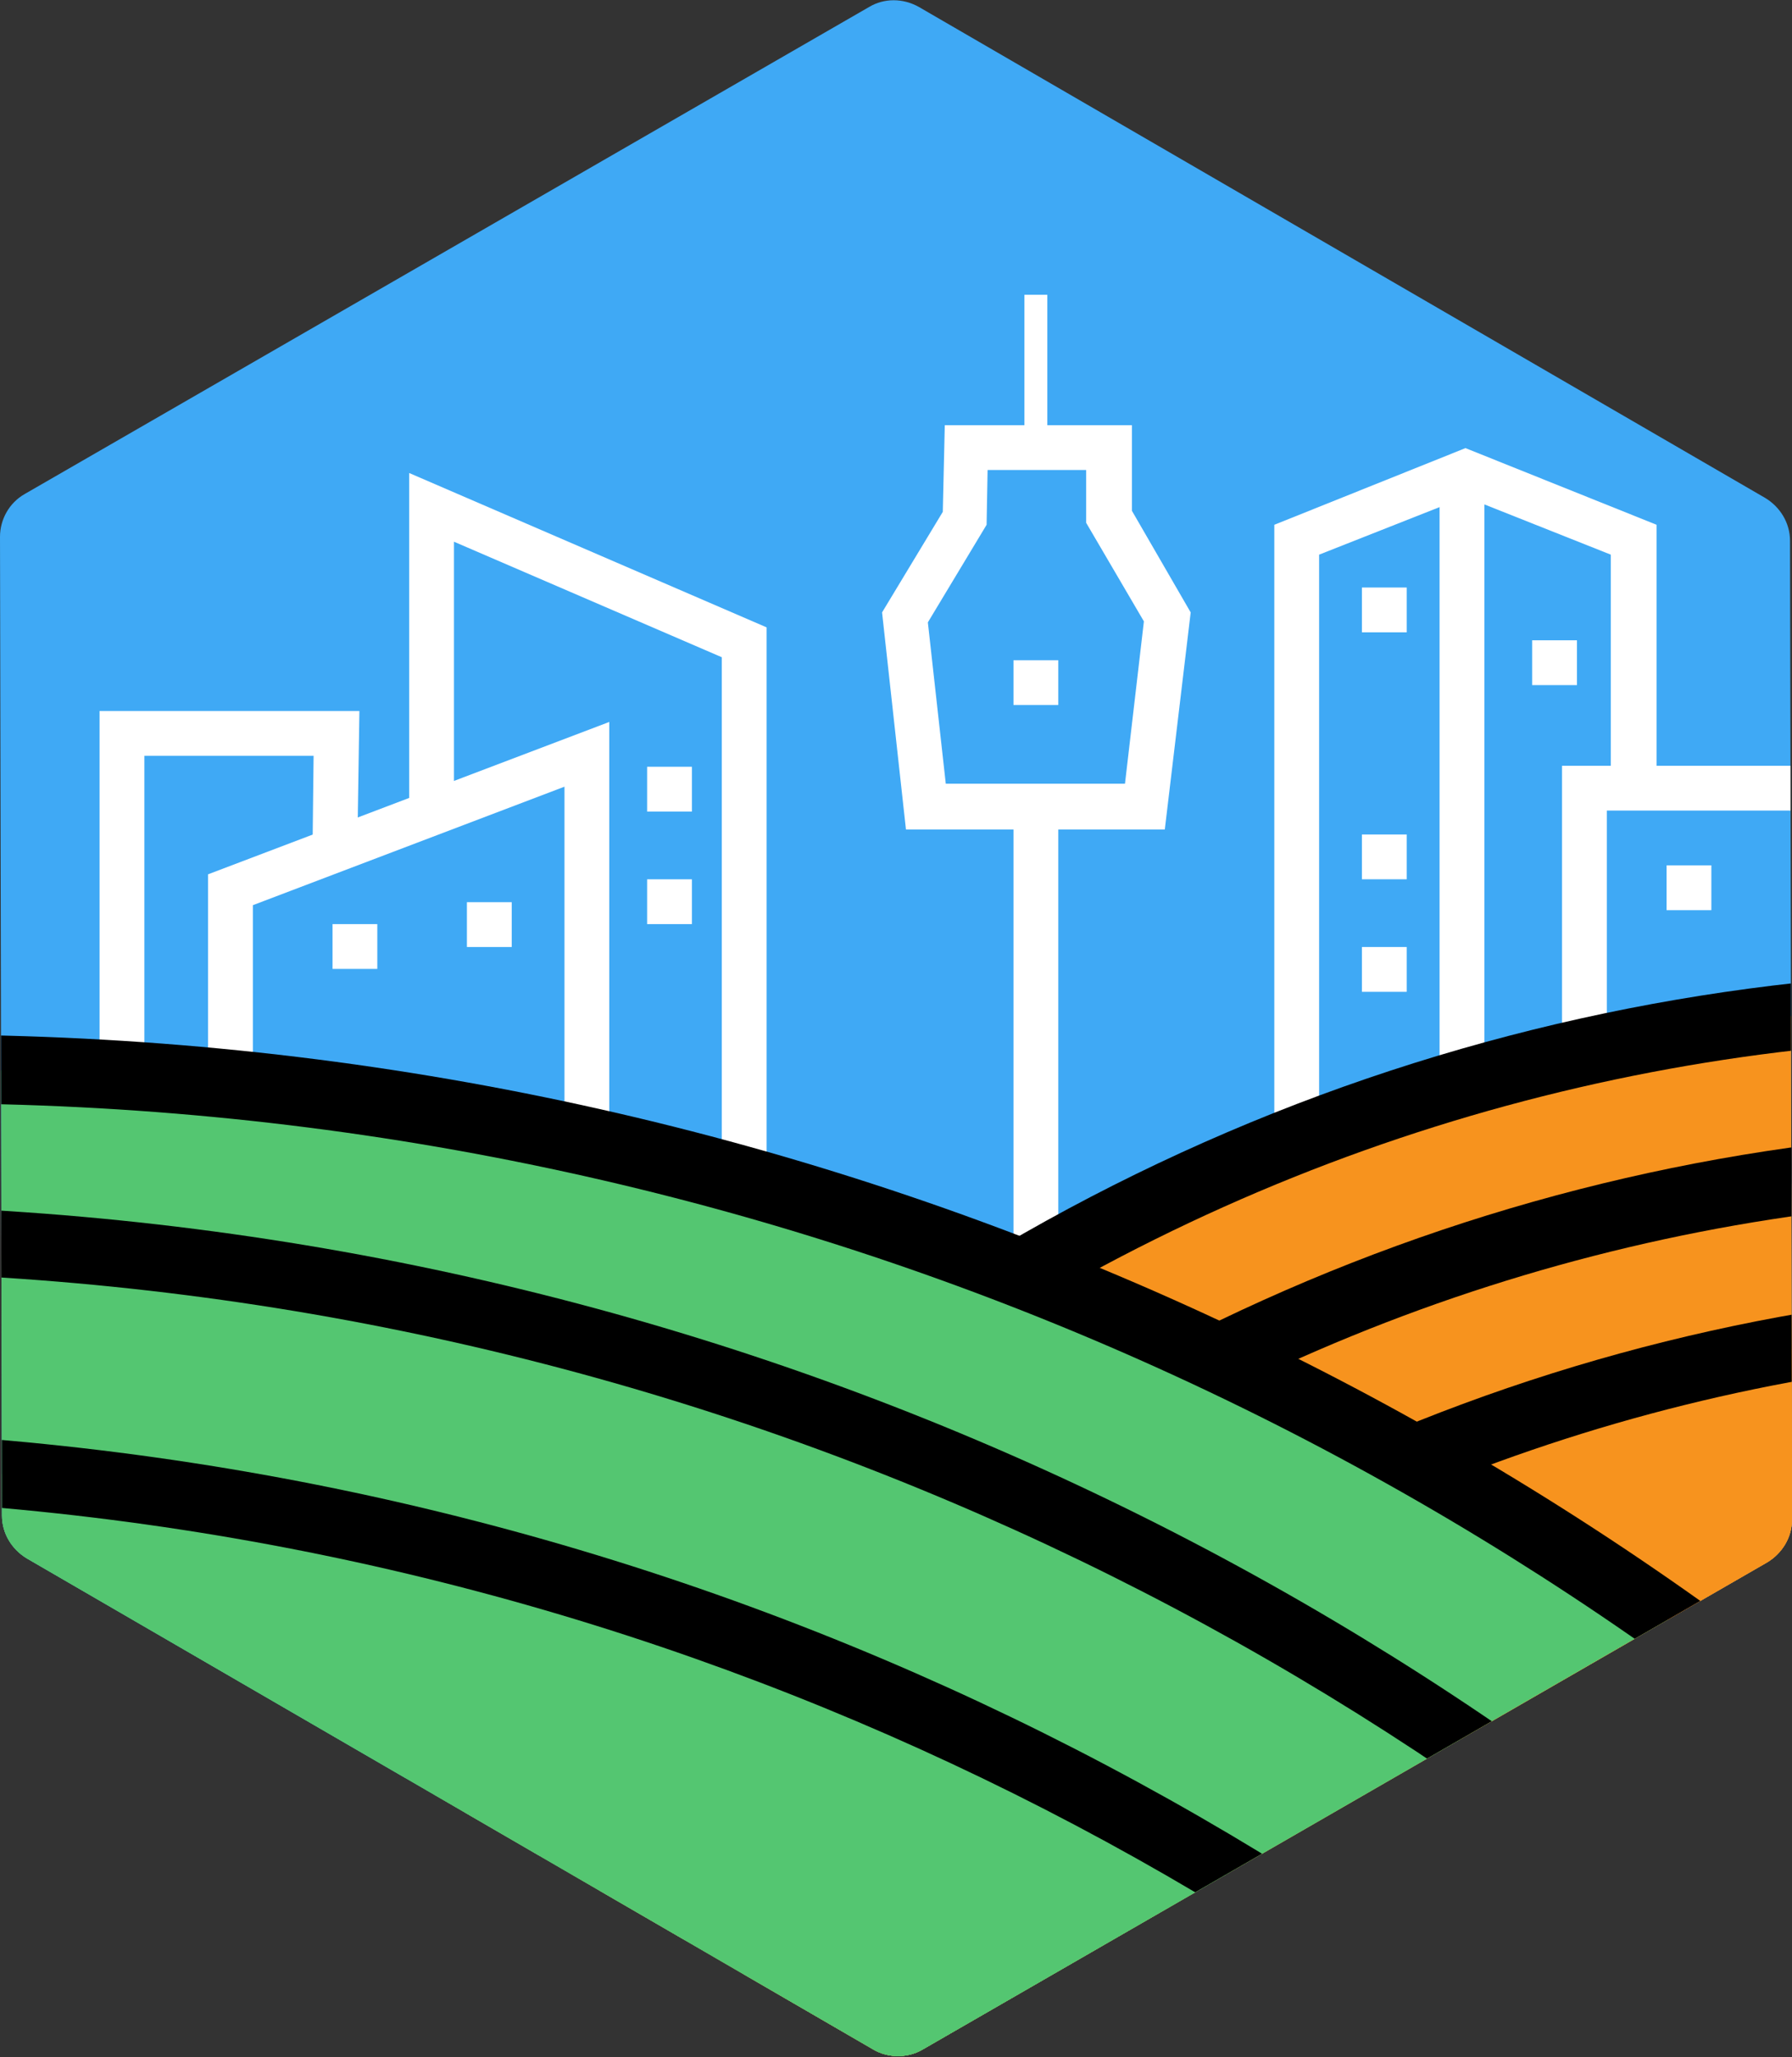
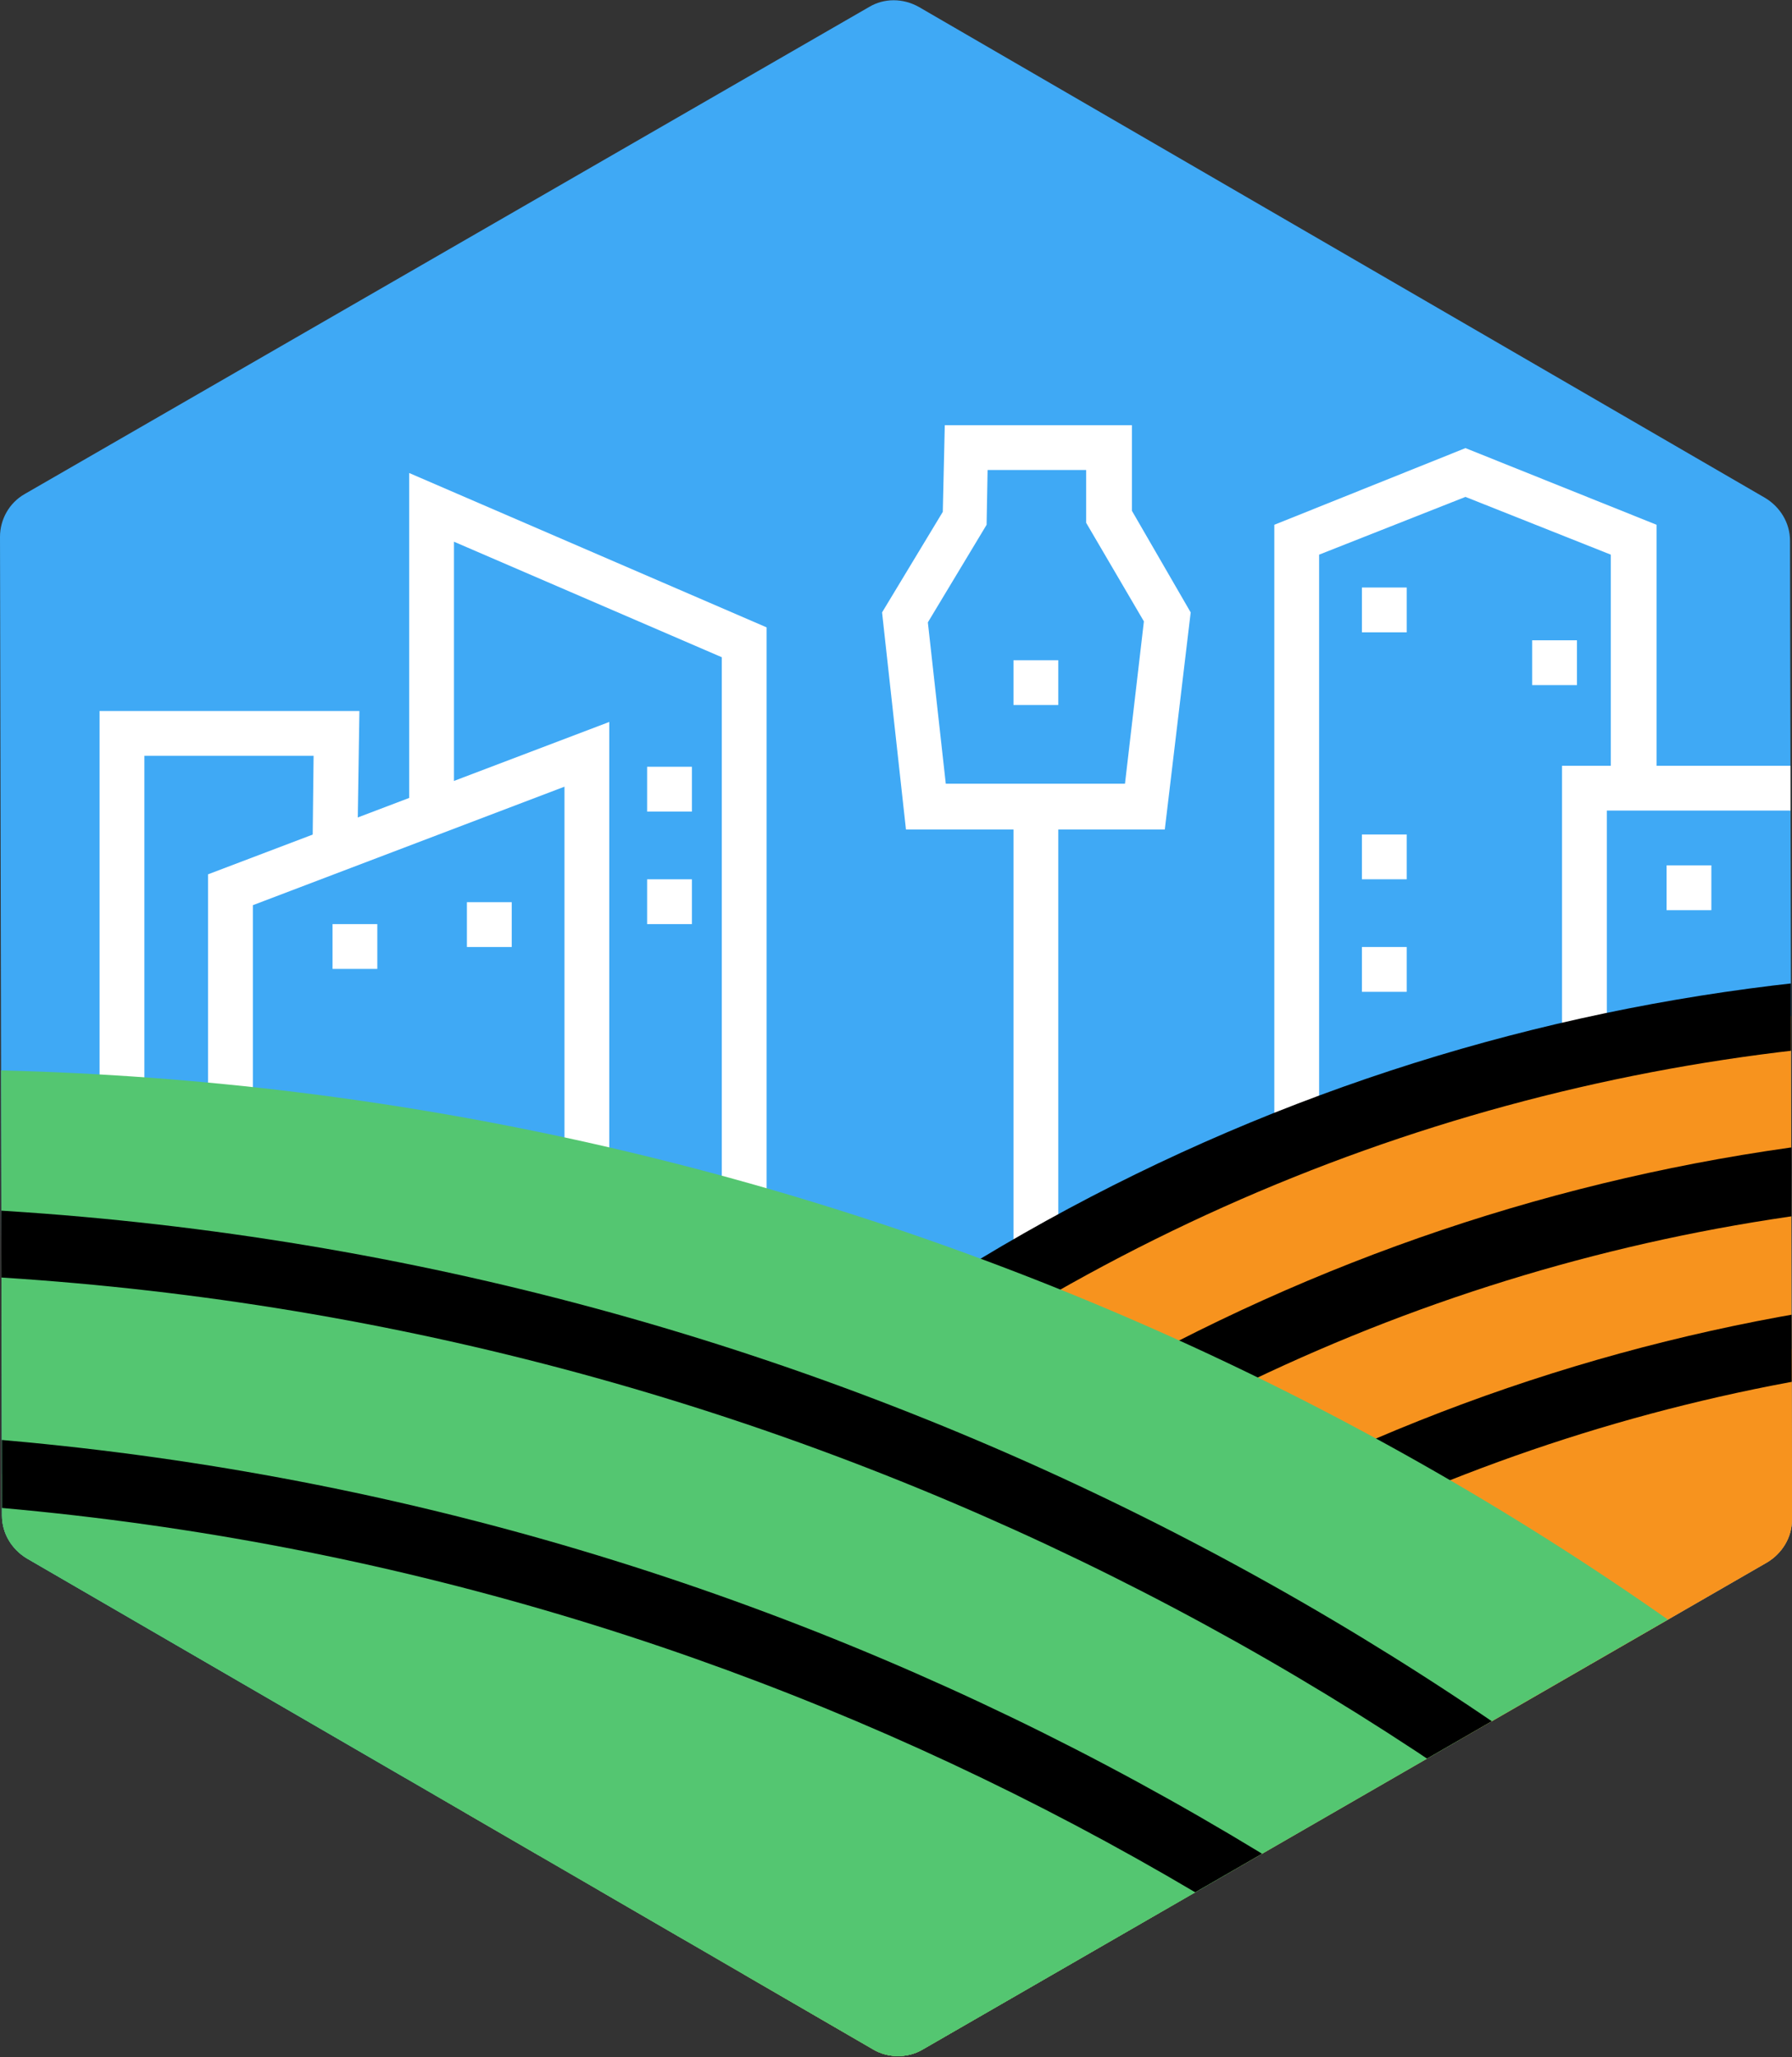
<svg xmlns="http://www.w3.org/2000/svg" xmlns:xlink="http://www.w3.org/1999/xlink" version="1.1" id="Layer_1" x="0px" y="0px" width="180px" height="206.6px" viewBox="0 0 180 206.6" style="enable-background:new 0 0 180 206.6;" xml:space="preserve">
  <rect x="0" y="0" width="180" height="206.6" fill="#333333" stroke="none" />
  <style type="text/css">
	.st0{fill:#3FA9F5;}
	.st1{fill:#FFFFFF;}
	.st2{clip-path:url(#SVGID_1_);}
	.st3{clip-path:url(#SVGID_2_);}
	.st4{fill:#F7931E;}
	.st5{fill:#54C671;}
</style>
  <g>
    <g>
      <path class="st0" d="M87.3,0.7L2.5,49.6C0.9,50.5,0,52.2,0,53.9l0.2,98.3c0,1.8,1,3.4,2.5,4.3l85,49.3c1.5,0.9,3.5,0.9,5,0    l84.8-48.9c1.5-0.9,2.5-2.5,2.5-4.3l-0.2-98.3c0-1.8-1-3.4-2.5-4.3l-85-49.3C90.7-0.2,88.8-0.2,87.3,0.7z" />
    </g>
    <rect x="145.6" y="109.1" class="st1" width="5.3" height="5.3" />
    <g>
      <defs>
        <path id="SVGID_5_" d="M87.3,0.7L2.5,49.6C0.9,50.5,0,52.2,0,53.9l0.2,98.3c0,1.8,1,3.4,2.5,4.3l85,49.3c1.5,0.9,3.5,0.9,5,0     l84.8-48.9c1.5-0.9,2.5-2.5,2.5-4.3l-0.2-98.3c0-1.8-1-3.4-2.5-4.3l-85-49.3C90.7-0.2,88.8-0.2,87.3,0.7z" />
      </defs>
      <clipPath id="SVGID_1_">
        <use xlink:href="#SVGID_5_" style="overflow:visible;" />
      </clipPath>
      <g class="st2">
        <polygon class="st1" points="161.4,118.8 156.9,118.8 156.9,76.9 188.6,76.9 188.4,117.9 183.9,117.9 184.1,81.4 161.4,81.4         " />
        <polygon class="st1" points="14.5,127.8 10,127.8 10,71.4 36.1,71.4 35.9,84.6 31.4,84.6 31.5,75.9 14.5,75.9    " />
        <polygon class="st1" points="164.1,145.7 128,145.7 128,52.7 147.2,45 166.4,52.7 166.4,78.9 161.8,78.9 161.8,55.7 147.2,49.9      132.5,55.7 132.5,141.2 164.1,141.2    " />
        <polygon class="st1" points="77,142 72.5,142 72.5,66 45.6,54.4 45.6,81.1 41.1,81.1 41.1,47.5 77,63    " />
        <polygon class="st1" points="61.2,166.8 56.7,166.8 56.7,79 25.4,90.9 25.4,166.8 20.9,166.8 20.9,87.8 61.2,72.5    " />
        <g>
          <path class="st1" d="M117,83.3l-26,0l-2.4-21.8l6.1-10.1l0.2-8.7h18.8v8.6l5.9,10.2L117,83.3z M95,78.7l18,0l1.9-16.3l-5.8-9.9      v-5.3h-9.9l-0.1,5.5l-5.9,9.8L95,78.7z" />
          <rect x="101.8" y="81" class="st1" width="4.5" height="76.7" />
-           <rect x="102.9" y="29.6" class="st1" width="2.3" height="13.5" />
        </g>
-         <rect x="144.6" y="47.4" class="st1" width="4.5" height="81.3" />
      </g>
    </g>
    <g>
      <defs>
        <path id="SVGID_7_" d="M87.3,0.7L2.5,49.6C0.9,50.5,0,52.2,0,53.9l0.2,98.3c0,1.8,1,3.4,2.5,4.3l85,49.3c1.5,0.9,3.5,0.9,5,0     l84.8-48.9c1.5-0.9,2.5-2.5,2.5-4.3l-0.2-98.3c0-1.8-1-3.4-2.5-4.3l-85-49.3C90.7-0.2,88.8-0.2,87.3,0.7z" />
      </defs>
      <clipPath id="SVGID_2_">
        <use xlink:href="#SVGID_7_" style="overflow:visible;" />
      </clipPath>
      <g class="st3">
        <g>
          <ellipse class="st4" cx="202.9" cy="299.7" rx="199" ry="199" />
          <path d="M203.2,502c-63.3,0-125.6-29.5-165.1-84.8c-64.8-90.9-43.5-217.5,47.3-282.2c90.9-64.8,217.5-43.5,282.2,47.3      c31.4,44,43.7,97.6,34.8,150.9c-8.9,53.3-38.1,99.9-82.1,131.3C284.8,489.8,243.8,502,203.2,502z M202.6,104.2      c-39.3,0-78.9,11.8-113.2,36.2C1.6,203-19,325.4,43.6,413.2c62.6,87.8,185,108.3,272.8,45.8c42.5-30.3,70.7-75.4,79.4-126.9      c8.6-51.5-3.3-103.3-33.6-145.9C324,132.7,263.8,104.2,202.6,104.2z" />
        </g>
        <g>
-           <ellipse class="st4" cx="207.5" cy="310.7" rx="193.8" ry="193.8" />
          <path d="M208,507.9c-11,0-22-0.9-33-2.8c-51.9-8.7-97.4-37.1-128-80C16.4,382.2,4.4,330,13.1,278c8.7-51.9,37.1-97.4,80-128      c42.9-30.6,95.1-42.6,147.1-33.9c51.9,8.7,97.4,37.1,128,80c63.1,88.5,42.4,211.9-46.1,275C288.2,495.3,248.6,507.9,208,507.9z       M207.1,120.2c-39.3,0-77.5,12.1-110.1,35.4C55.6,185.1,28.2,229,19.7,279.2s3.2,100.6,32.7,142C82,462.6,125.9,490,176,498.4      c50.2,8.4,100.6-3.2,142-32.7c41.4-29.5,68.9-73.4,77.3-123.6c8.4-50.2-3.2-100.6-32.7-142c-29.5-41.4-73.4-68.9-123.6-77.3      C228.4,121.1,217.7,120.2,207.1,120.2z" />
        </g>
        <g>
          <ellipse class="st4" cx="213.9" cy="321.8" rx="189.4" ry="189.4" />
          <path d="M214.3,514.6c-10.7,0-21.5-0.9-32.3-2.7c-50.8-8.5-95.2-36.3-125.1-78.2c-29.9-41.9-41.6-93-33.1-143.8      c8.5-50.8,36.3-95.2,78.2-125.1c86.6-61.7,207.2-41.5,268.8,45.1l0,0c61.7,86.6,41.5,207.2-45.1,268.8      C292.7,502.3,254.1,514.6,214.3,514.6z M213.5,135.7c-38.4,0-75.7,11.9-107.6,34.6C65.5,199.1,38.7,242,30.5,291      c-8.2,49,3.1,98.3,32,138.7c28.8,40.5,71.7,67.3,120.7,75.5c49,8.2,98.3-3.1,138.7-32c83.5-59.5,103-175.9,43.5-259.4      c-28.8-40.5-71.7-67.3-120.7-75.5C234.3,136.6,223.8,135.7,213.5,135.7z" />
        </g>
        <g>
          <ellipse class="st5" cx="-7.4" cy="412" rx="304.6" ry="304.6" />
-           <path d="M-7.4,719.9c-169.8,0-308-138.1-308-308s138.1-308,308-308s308,138.1,308,308S162.4,719.9-7.4,719.9z M-7.4,110.8      c-166.1,0-301.2,135.1-301.2,301.2S-173.4,713.2-7.4,713.2S293.8,578.1,293.8,412S158.7,110.8-7.4,110.8z" />
        </g>
        <g>
          <ellipse class="st5" cx="-18.6" cy="421" rx="296.7" ry="296.7" />
          <path d="M-18.6,721.1c-165.5,0-300.1-134.6-300.1-300.1S-184.1,121-18.6,121S281.4,255.6,281.4,421S146.8,721.1-18.6,721.1z       M-18.6,127.7c-161.7,0-293.3,131.6-293.3,293.3s131.6,293.3,293.3,293.3S274.6,582.7,274.6,421S143.1,127.7-18.6,127.7z" />
        </g>
        <g>
          <ellipse class="st5" cx="-25.4" cy="436.8" rx="289.9" ry="289.9" />
          <path d="M-25.4,730.1c-161.7,0-293.3-131.6-293.3-293.3s131.6-293.3,293.3-293.3s293.3,131.6,293.3,293.3      S136.3,730.1-25.4,730.1z M-25.4,150.3c-158,0-286.5,128.5-286.5,286.5s128.5,286.5,286.5,286.5s286.5-128.5,286.5-286.5      S132.6,150.3-25.4,150.3z" />
        </g>
      </g>
    </g>
    <rect x="101.8" y="66.3" class="st1" width="4.5" height="4.5" />
    <rect x="65" y="77" class="st1" width="4.5" height="4.5" />
    <rect x="65" y="88.3" class="st1" width="4.5" height="4.5" />
    <rect x="46.9" y="90.6" class="st1" width="4.5" height="4.5" />
    <rect x="33.4" y="92.8" class="st1" width="4.5" height="4.5" />
    <rect x="136.8" y="95.1" class="st1" width="4.5" height="4.5" />
    <rect x="136.8" y="83.8" class="st1" width="4.5" height="4.5" />
    <rect x="136.8" y="59" class="st1" width="4.5" height="4.5" />
    <rect x="153.9" y="64.3" class="st1" width="4.5" height="4.5" />
    <rect x="167.4" y="86.9" class="st1" width="4.5" height="4.5" />
  </g>
</svg>